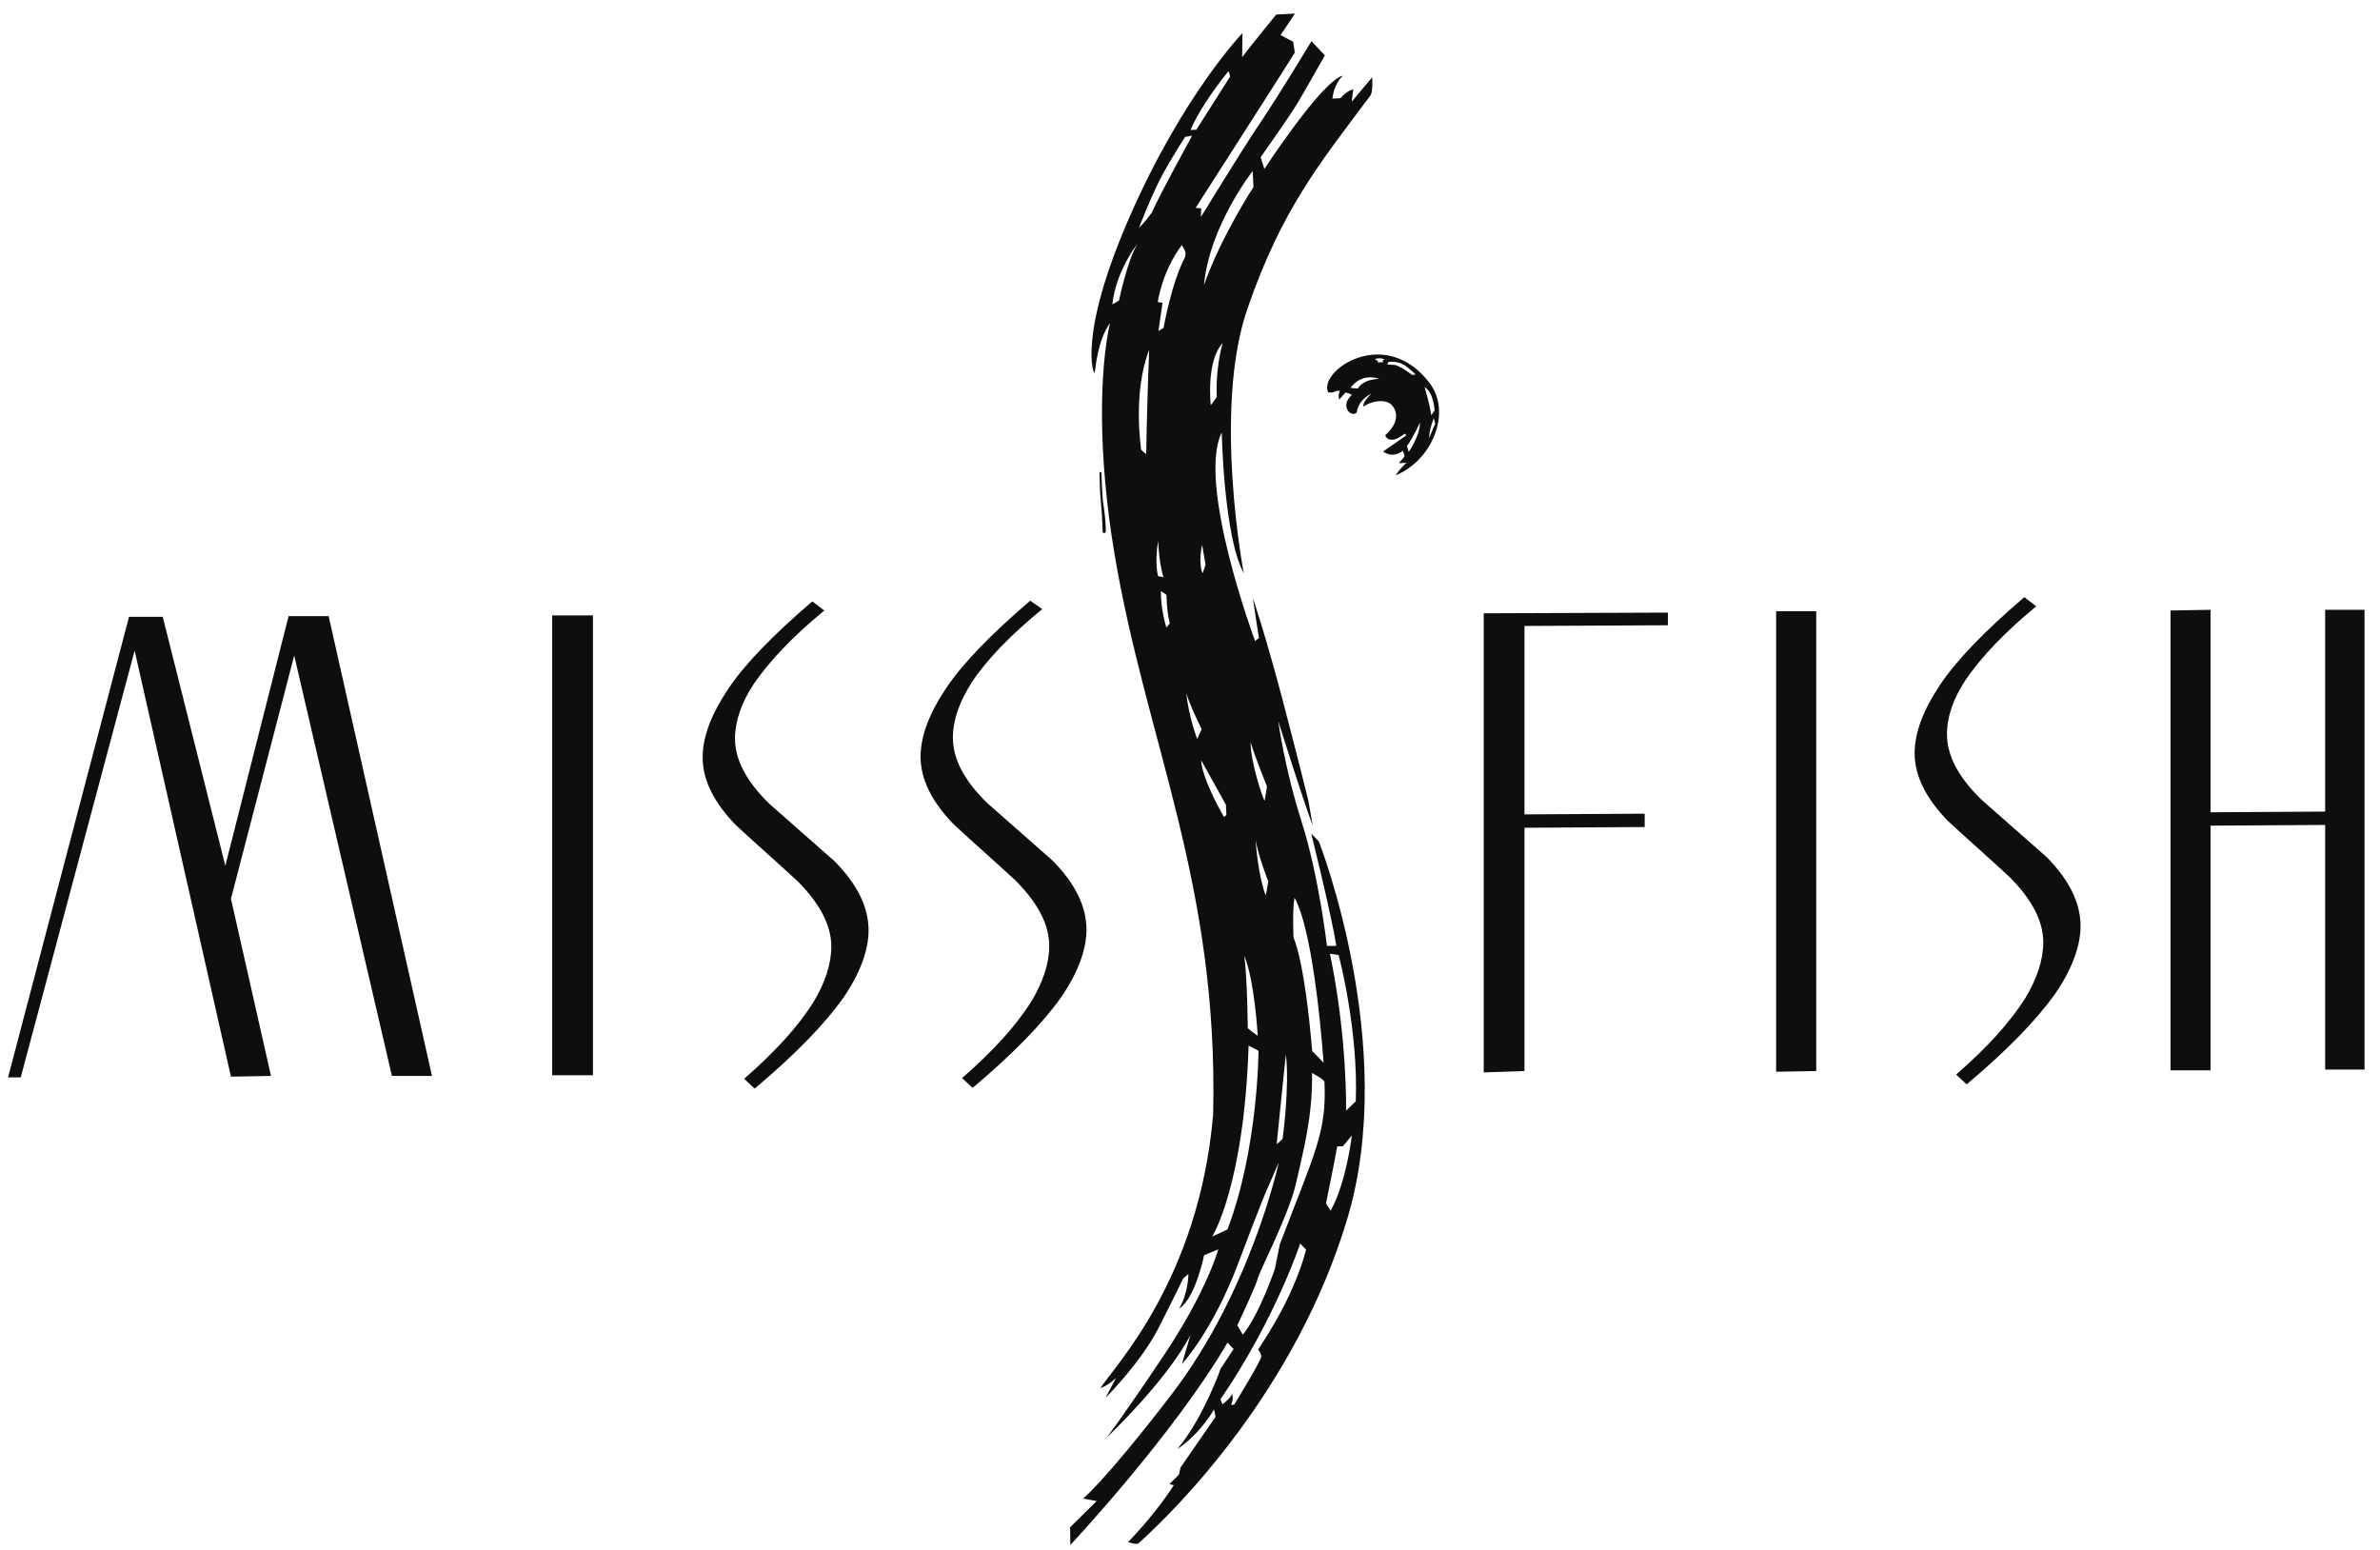
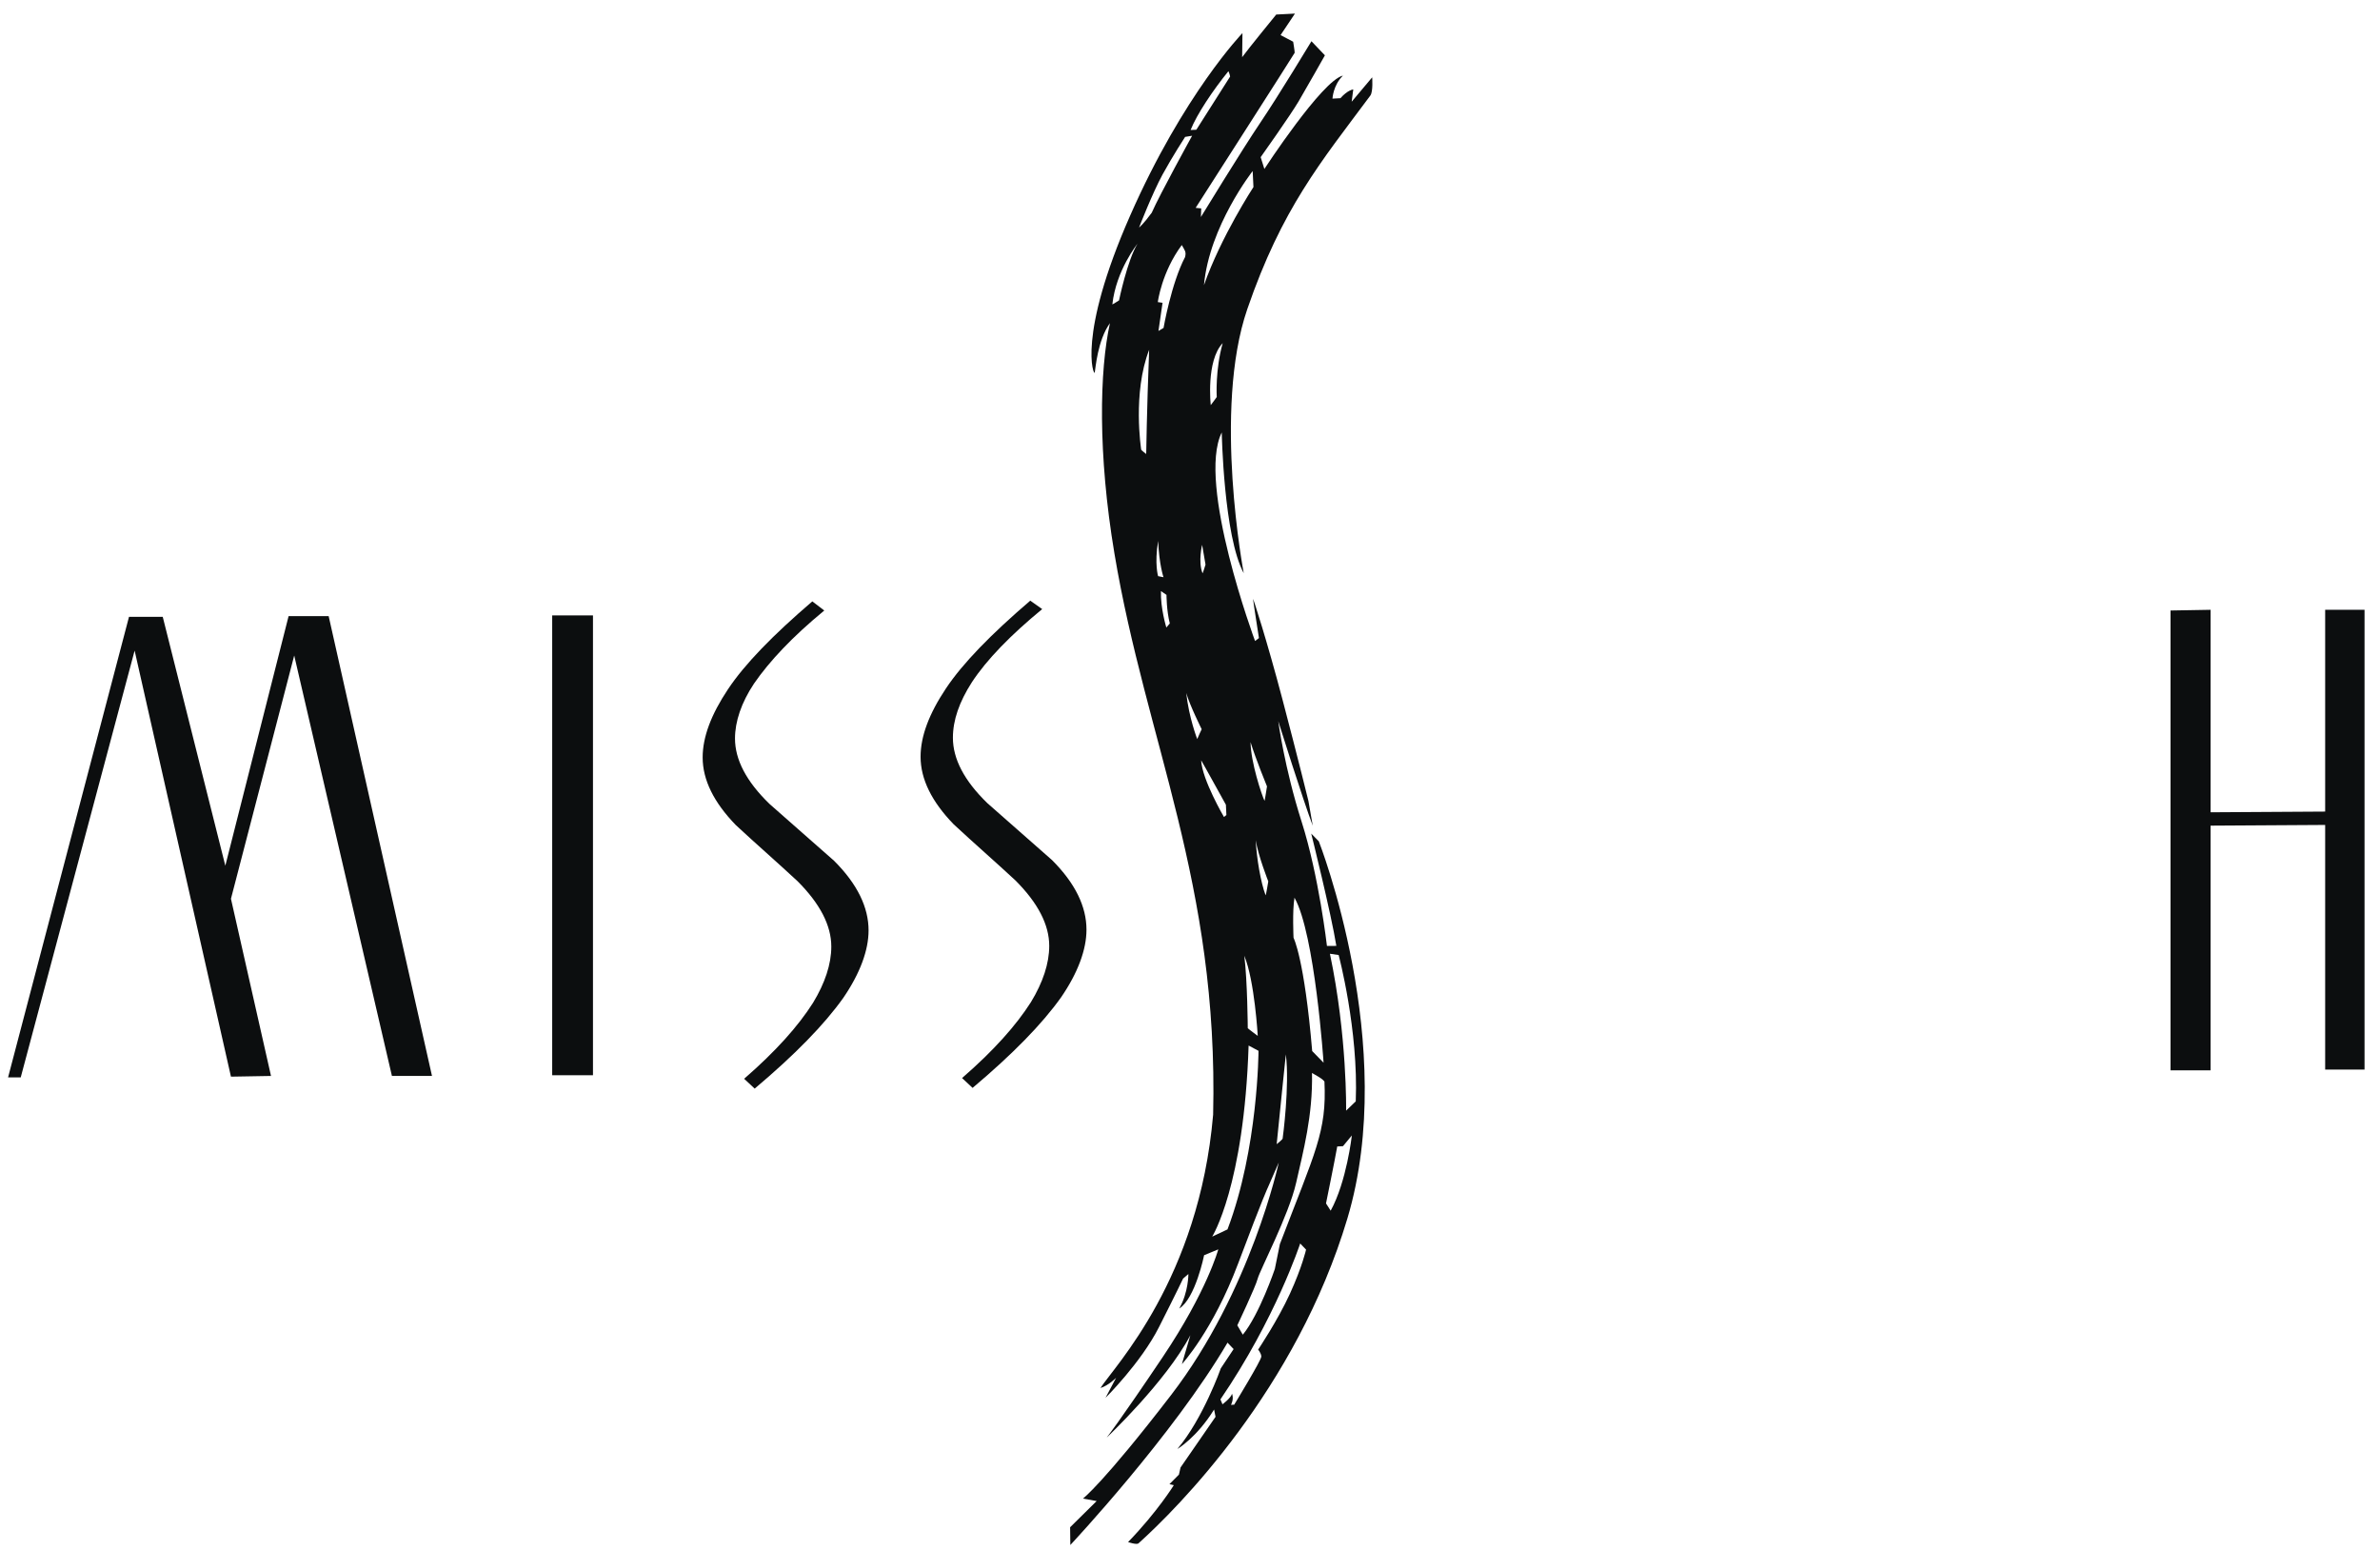
<svg xmlns="http://www.w3.org/2000/svg" width="129" height="84" viewBox="0 0 129 84" fill="none">
  <g clip-path="url(#clip0_2607_1241)">
    <path d="M74.278 5.172C74.431 4.966 74.375 4.191 74.375 4.191L73.263 5.513L73.349 4.846C73.349 4.846 73.05 4.872 72.653 5.322L72.223 5.345C72.223 5.345 72.253 4.624 72.79 4.097C71.656 4.364 68.531 9.157 68.531 9.157L68.33 8.518C68.33 8.518 69.932 6.265 70.391 5.487C70.849 4.709 71.812 2.999 71.812 2.999L71.083 2.235C71.083 2.235 69.318 5.158 68.318 6.638C67.319 8.117 65.091 11.761 65.091 11.761L65.109 11.295L64.807 11.264C64.807 11.264 70.162 2.909 70.173 2.862C70.184 2.815 70.092 2.262 70.092 2.262L69.409 1.902L70.189 0.736L69.174 0.788C69.174 0.788 67.658 2.642 67.327 3.099L67.343 1.793C67.343 1.793 64.148 5.108 61.253 11.691C58.357 18.268 59.295 20.405 59.337 20.193C59.379 19.982 59.488 18.443 60.161 17.514C59.595 20.067 59.498 24.596 60.403 29.992C62.114 40.207 66.054 47.852 65.754 60.409C64.986 69.333 60.412 74.037 59.646 75.226C60.094 75.084 60.495 74.672 60.495 74.672L59.92 75.758C59.92 75.758 61.838 73.861 62.817 71.929C63.795 69.998 64.125 69.295 64.125 69.295L64.413 69.047C64.413 69.047 64.422 70.033 63.916 70.918C64.791 70.374 65.265 68.028 65.265 68.028L66.033 67.711C66.033 67.711 65.423 69.972 63.024 73.544C60.624 77.115 59.983 77.914 59.983 77.914C59.983 77.914 63.185 74.897 64.52 72.364L64.06 73.932C64.06 73.932 65.736 72.128 67.113 68.468C68.49 64.81 68.722 64.356 68.722 64.356L69.311 63.003C69.311 63.003 67.816 69.962 63.475 75.606C59.794 80.392 58.699 81.218 58.699 81.218L59.441 81.352L58.002 82.772L58.014 83.734C58.014 83.734 63.583 77.796 66.534 72.767L66.864 73.116L66.17 74.16C66.17 74.16 65.204 76.893 63.814 78.531C63.814 78.531 64.861 77.921 65.806 76.391L65.884 76.787L63.988 79.532L63.899 79.92L63.386 80.435L63.623 80.492C63.623 80.492 62.736 81.93 61.144 83.575C61.144 83.575 61.608 83.736 61.708 83.644C63.811 81.754 70.264 75.296 73.033 66.03C75.833 56.654 71.482 45.597 71.482 45.597L71.071 45.178C71.071 45.178 72.153 49.514 72.432 51.264L71.923 51.267C71.923 51.267 71.487 47.474 70.551 44.537C69.615 41.6 69.284 39.086 69.284 39.086C69.284 39.086 70.63 43.376 71.153 44.75L70.918 43.404C70.918 43.404 70.371 41.17 69.511 37.904C68.65 34.638 67.923 32.42 67.918 32.463C67.912 32.506 68.237 34.58 68.237 34.58L68.026 34.74C68.026 34.74 64.853 26.201 66.221 23.437C66.221 23.437 66.326 29.065 67.413 31.065C67.413 31.065 65.725 22.214 67.605 16.754C69.484 11.292 71.576 8.805 74.28 5.172H74.278ZM66.581 3.858C66.651 3.999 66.674 4.149 66.674 4.149L64.845 7.029C64.845 7.029 64.809 7.038 64.533 7.045C64.865 6.204 65.741 4.893 66.583 3.857L66.581 3.858ZM60.291 16.495C60.496 14.643 61.656 13.208 61.656 13.208C61.106 14.094 60.653 16.282 60.653 16.282C60.653 16.282 60.289 16.511 60.291 16.497V16.495ZM62.286 18.958C62.158 22.269 62.126 24.605 62.126 24.605C62.126 24.605 61.856 24.399 61.854 24.369C61.852 24.34 61.374 21.311 62.286 18.958ZM62.773 29.314C62.827 30.6 63.063 31.283 63.063 31.283L62.771 31.226C62.771 31.226 62.567 30.569 62.773 29.314ZM63.217 34.007C63.217 34.007 62.896 32.967 62.925 32.035L63.226 32.241C63.226 32.241 63.226 33.083 63.405 33.789L63.219 34.007H63.217ZM61.74 12.328C61.74 12.328 62.464 10.462 63.012 9.459C63.561 8.455 64.236 7.419 64.236 7.419L64.615 7.357C64.615 7.357 62.859 10.538 62.427 11.528C61.958 12.17 61.742 12.328 61.742 12.328H61.74ZM66.446 43.615L66.472 44.171L66.34 44.277C66.34 44.277 65.155 42.253 65.104 41.205C65.104 41.186 66.446 43.615 66.446 43.615ZM65.158 29.528L65.341 30.599C65.341 30.599 65.19 31.098 65.177 31.065C64.931 30.42 65.158 29.528 65.158 29.528ZM62.755 16.371C62.755 16.371 62.961 14.751 64.055 13.281C64.215 13.569 64.308 13.643 64.232 13.934C63.488 15.348 63.066 17.774 63.066 17.774L62.79 17.937L63.012 16.41L62.755 16.372V16.371ZM64.891 40.054C64.891 40.054 64.445 38.911 64.296 37.559C64.484 38.218 65.133 39.521 65.133 39.521C65.133 39.521 64.935 39.94 64.891 40.056V40.054ZM69.917 70.113C69.253 71.567 68.192 73.145 68.192 73.145C68.192 73.145 68.357 73.329 68.366 73.519C68.374 73.71 66.895 76.129 66.895 76.129L66.72 76.138C66.72 76.138 66.892 75.85 66.779 75.533C66.721 75.77 66.26 76.108 66.26 76.108L66.149 75.843C69.14 71.466 70.472 67.392 70.472 67.392L70.791 67.725C70.791 67.725 70.582 68.659 69.917 70.113ZM72.557 51.759C72.557 51.759 73.639 55.816 73.484 59.69L72.961 60.193C72.961 60.193 73.029 56.171 72.084 51.69L72.557 51.759ZM72.479 62.135L72.792 62.119L73.273 61.537C73.273 61.537 72.989 64.048 72.125 65.615L71.872 65.221C71.872 65.221 72.337 62.944 72.481 62.135H72.479ZM70.164 48.652C71.276 50.628 71.74 57.595 71.74 57.595L71.123 56.964C70.7 51.946 70.112 50.825 70.112 50.825C70.112 50.825 70.041 49.354 70.164 48.651V48.652ZM70.25 64.117C70.637 62.39 71.16 60.482 71.113 58.15C71.369 58.311 71.633 58.423 71.787 58.614C71.917 61.348 71.287 62.414 69.372 67.425L69.098 68.775C69.098 68.775 68.264 71.234 67.363 72.336L67.064 71.828C67.064 71.828 68.06 69.733 68.169 69.298C68.278 68.863 69.86 65.843 70.249 64.117H70.25ZM69.523 61.704C69.513 61.763 69.198 62.01 69.198 62.01C69.383 60.142 69.695 57.143 69.695 57.143C69.906 58.839 69.532 61.646 69.521 61.704H69.523ZM68.597 48.517C68.338 47.84 68.111 46.521 68.063 45.542C68.202 46.4 68.743 47.767 68.743 47.767C68.743 47.767 68.615 48.567 68.596 48.517H68.597ZM67.782 40.221C68.053 41.113 68.673 42.62 68.673 42.62C68.673 42.62 68.548 43.423 68.541 43.406C68.381 43.071 67.795 41.312 67.782 40.221ZM67.443 51.799C68.004 53.152 68.172 56.14 68.172 56.14C68.172 56.14 67.726 55.814 67.631 55.725C67.631 55.725 67.614 53.171 67.443 51.797V51.799ZM67.677 56.665L68.213 56.951C68.213 56.951 68.2 62.236 66.532 66.63L65.703 67.02C65.703 67.02 67.429 64.284 67.677 56.663V56.665ZM67.897 9.27C67.897 9.304 67.939 10.138 67.939 10.138C67.939 10.138 66.179 12.824 65.257 15.454C65.544 12.262 67.897 9.27 67.897 9.27ZM65.95 21.517C65.95 21.534 65.638 21.933 65.625 21.957C65.625 21.957 65.36 19.549 66.273 18.597C65.861 20.053 65.949 21.5 65.95 21.517Z" fill="#0C0E0F" />
-     <path d="M77.5 20.777C75.081 17.57 71.441 20.103 71.988 21.257C72.33 21.333 72.33 21.143 72.627 21.186C72.501 21.392 72.587 21.654 72.587 21.654L72.933 21.269C72.933 21.269 73.319 21.366 73.252 21.425C72.62 21.992 73.212 22.648 73.532 22.364C73.656 21.583 74.336 21.345 74.336 21.345C74.336 21.345 73.848 21.749 73.901 22.038C74.454 21.659 75.137 21.661 75.408 21.926C75.761 22.272 75.854 22.901 75.083 23.586C75.153 23.834 75.501 24.019 76.135 23.503C76.196 23.565 76.226 23.595 76.226 23.595L74.969 24.468C74.969 24.468 75.438 24.884 76.047 24.428C76.112 24.62 76.131 24.735 76.131 24.735L75.819 25.102L76.237 25.081C76.237 25.081 75.936 25.314 75.647 25.762C77.609 24.967 78.699 22.373 77.5 20.782V20.777ZM73.602 21.059C73.602 21.059 73.196 21.028 73.203 21.018C73.839 20.153 74.751 20.533 74.751 20.533C73.795 20.573 73.607 21.056 73.6 21.058L73.602 21.059ZM74.977 19.628L74.675 19.64L74.689 19.566L74.514 19.457C74.839 19.356 75.06 19.488 75.06 19.488L74.932 19.526L74.977 19.628ZM75.546 19.777C75.234 19.767 75.195 19.751 75.195 19.751L75.258 19.614C75.258 19.614 75.81 19.521 76.244 19.874C76.676 20.226 76.73 20.297 76.73 20.297L76.542 20.321C76.542 20.321 75.859 19.786 75.546 19.776V19.777ZM76.353 24.49L76.258 24.172C76.574 23.768 76.962 22.901 76.962 22.901C76.976 23.612 76.353 24.492 76.353 24.492V24.49ZM77.76 22.239L77.577 22.501C77.445 21.676 77.212 20.978 77.212 20.978C77.707 21.257 77.758 22.239 77.758 22.239H77.76ZM77.465 23.728C77.459 23.738 77.456 23.745 77.456 23.744C77.486 23.189 77.716 22.666 77.716 22.666L77.79 22.96C77.79 22.96 77.517 23.617 77.465 23.728Z" fill="#0C0E0F" />
-     <path d="M59.595 25.596H59.697C59.697 25.596 59.74 26.925 59.798 27.282C59.856 27.639 59.972 28.597 59.928 28.854C59.856 28.925 59.767 28.854 59.767 28.854C59.767 28.854 59.733 27.928 59.721 27.788C59.709 27.648 59.663 27.207 59.637 26.819C59.611 26.431 59.595 25.594 59.595 25.594V25.596Z" fill="#0C0E0F" />
  </g>
  <path d="M0.438 58.389H1.124L7.297 35.26L12.518 58.351L14.689 58.313L12.518 48.71L15.947 35.526L21.243 58.313H23.415L17.814 33.393H15.642L12.213 46.919L8.821 33.431H6.992L0.438 58.389Z" fill="#0C0E0F" />
  <path d="M29.93 33.353V58.274H32.14V33.353H29.93Z" fill="#0C0E0F" />
  <path d="M44.029 32.593C41.895 34.422 40.371 35.984 39.457 37.356C38.542 38.728 38.085 39.947 38.085 41.052C38.085 42.271 38.695 43.491 39.876 44.71C40.981 45.739 42.124 46.73 43.229 47.758C44.448 48.978 45.058 50.159 45.058 51.302C45.058 52.255 44.715 53.283 44.067 54.35C43.267 55.608 42.048 56.98 40.333 58.466L40.905 58.999C43.077 57.17 44.677 55.532 45.706 54.084C46.62 52.75 47.078 51.493 47.078 50.426C47.078 49.168 46.468 47.911 45.21 46.653C44.029 45.625 42.886 44.596 41.705 43.567C40.447 42.348 39.838 41.166 39.838 40.023C39.838 39.109 40.181 38.08 40.867 37.051C41.705 35.832 42.962 34.498 44.677 33.088L44.029 32.593Z" fill="#0C0E0F" />
  <path d="M55.841 32.554C53.707 34.383 52.183 35.945 51.268 37.317C50.354 38.689 49.897 39.908 49.897 41.013C49.897 42.232 50.506 43.452 51.687 44.671C52.792 45.7 53.935 46.691 55.041 47.719C56.26 48.939 56.87 50.12 56.87 51.263C56.87 52.216 56.527 53.245 55.879 54.311C55.079 55.569 53.859 56.941 52.145 58.427L52.716 58.96C54.888 57.131 56.489 55.493 57.517 54.045C58.432 52.711 58.889 51.454 58.889 50.387C58.889 49.129 58.279 47.872 57.022 46.614C55.841 45.586 54.698 44.557 53.516 43.528C52.259 42.309 51.649 41.127 51.649 39.984C51.649 39.032 51.992 38.041 52.678 36.974C53.478 35.755 54.774 34.421 56.489 33.011L55.841 32.554Z" fill="#0C0E0F" />
-   <path d="M80.419 33.239V58.121L82.629 58.045V44.861L89.145 44.823V44.099L82.629 44.137V33.925L90.402 33.887V33.201L80.419 33.239Z" fill="#0C0E0F" />
-   <path d="M96.27 33.126V58.084L98.442 58.046V33.126H96.27Z" fill="#0C0E0F" />
-   <path d="M109.721 32.363C107.587 34.192 106.063 35.755 105.148 37.126C104.234 38.498 103.776 39.717 103.776 40.822C103.776 42.042 104.386 43.261 105.567 44.48C106.672 45.509 107.815 46.5 108.92 47.529C110.14 48.748 110.749 49.929 110.749 51.072C110.749 52.025 110.406 53.054 109.759 54.121C108.959 55.378 107.739 56.75 106.025 58.236L106.596 58.769C108.768 56.94 110.368 55.302 111.397 53.854C112.312 52.52 112.769 51.263 112.769 50.196C112.769 48.938 112.159 47.681 110.902 46.424C109.721 45.395 108.577 44.366 107.396 43.337C106.139 42.118 105.529 40.937 105.529 39.794C105.529 38.841 105.872 37.85 106.558 36.822C107.396 35.602 108.654 34.269 110.368 32.859L109.721 32.363Z" fill="#0C0E0F" />
  <path d="M117.646 33.087V58.008H119.817V44.747L126.028 44.709V57.969H128.162V33.049H126.028V43.985L119.817 44.023V33.049L117.646 33.087Z" fill="#0C0E0F" />
  <defs>
    <clipPath id="clip0_2607_1241">
      <rect width="20" height="83" fill="white" transform="translate(58 0.734)" />
    </clipPath>
  </defs>
</svg>